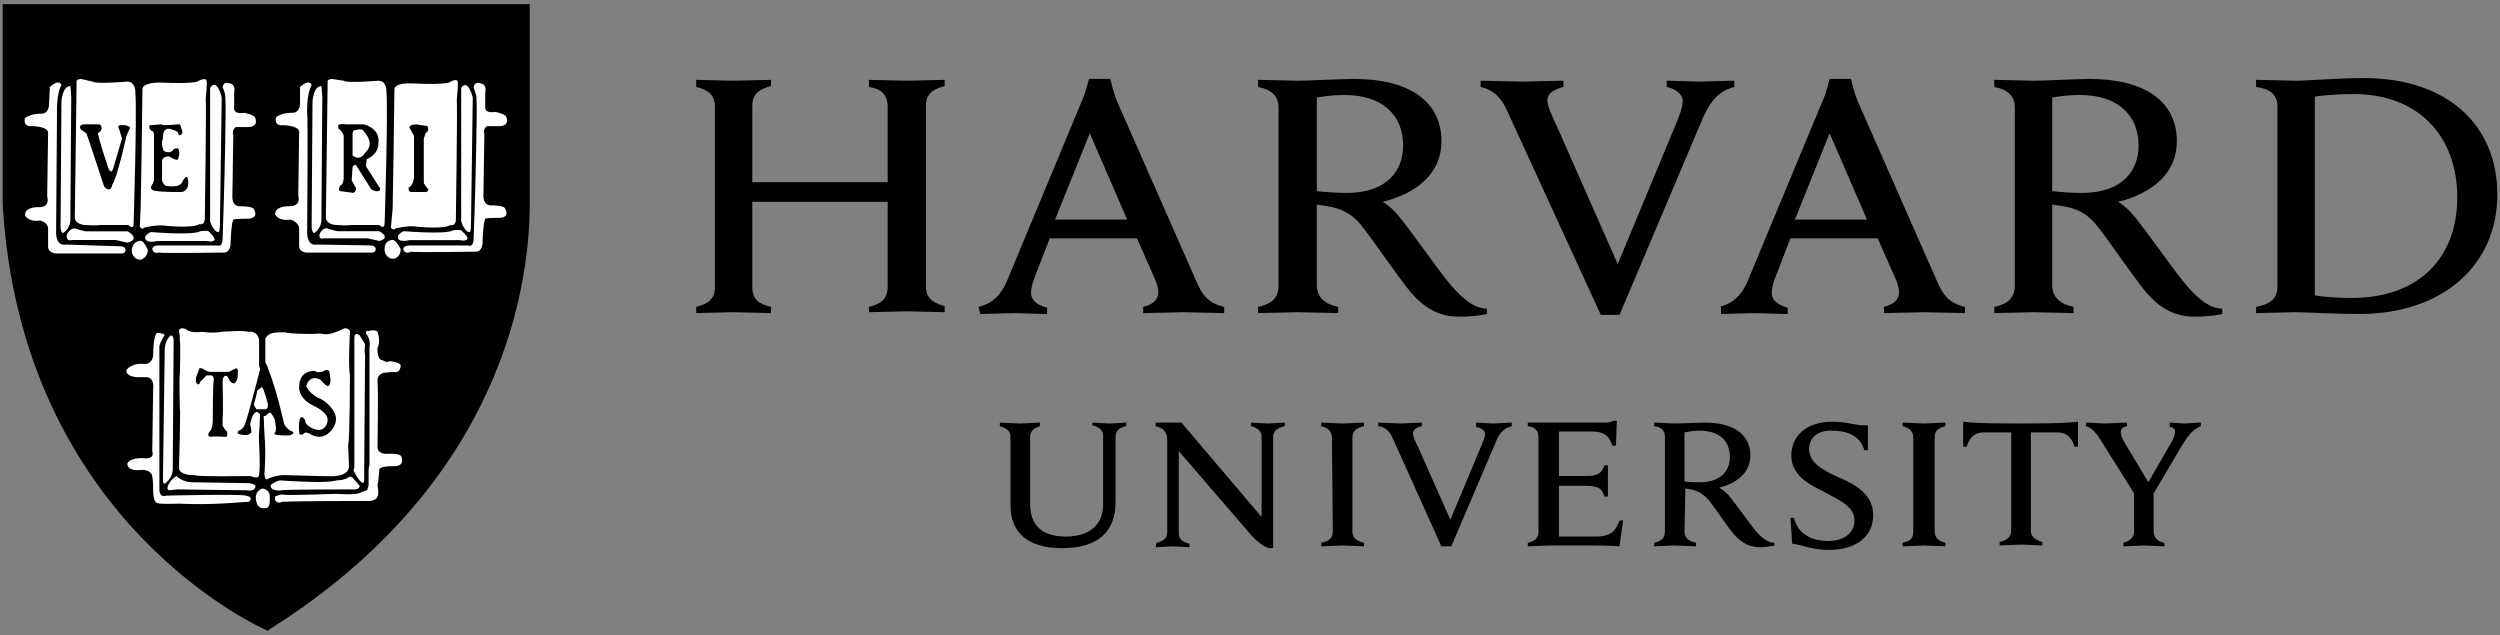
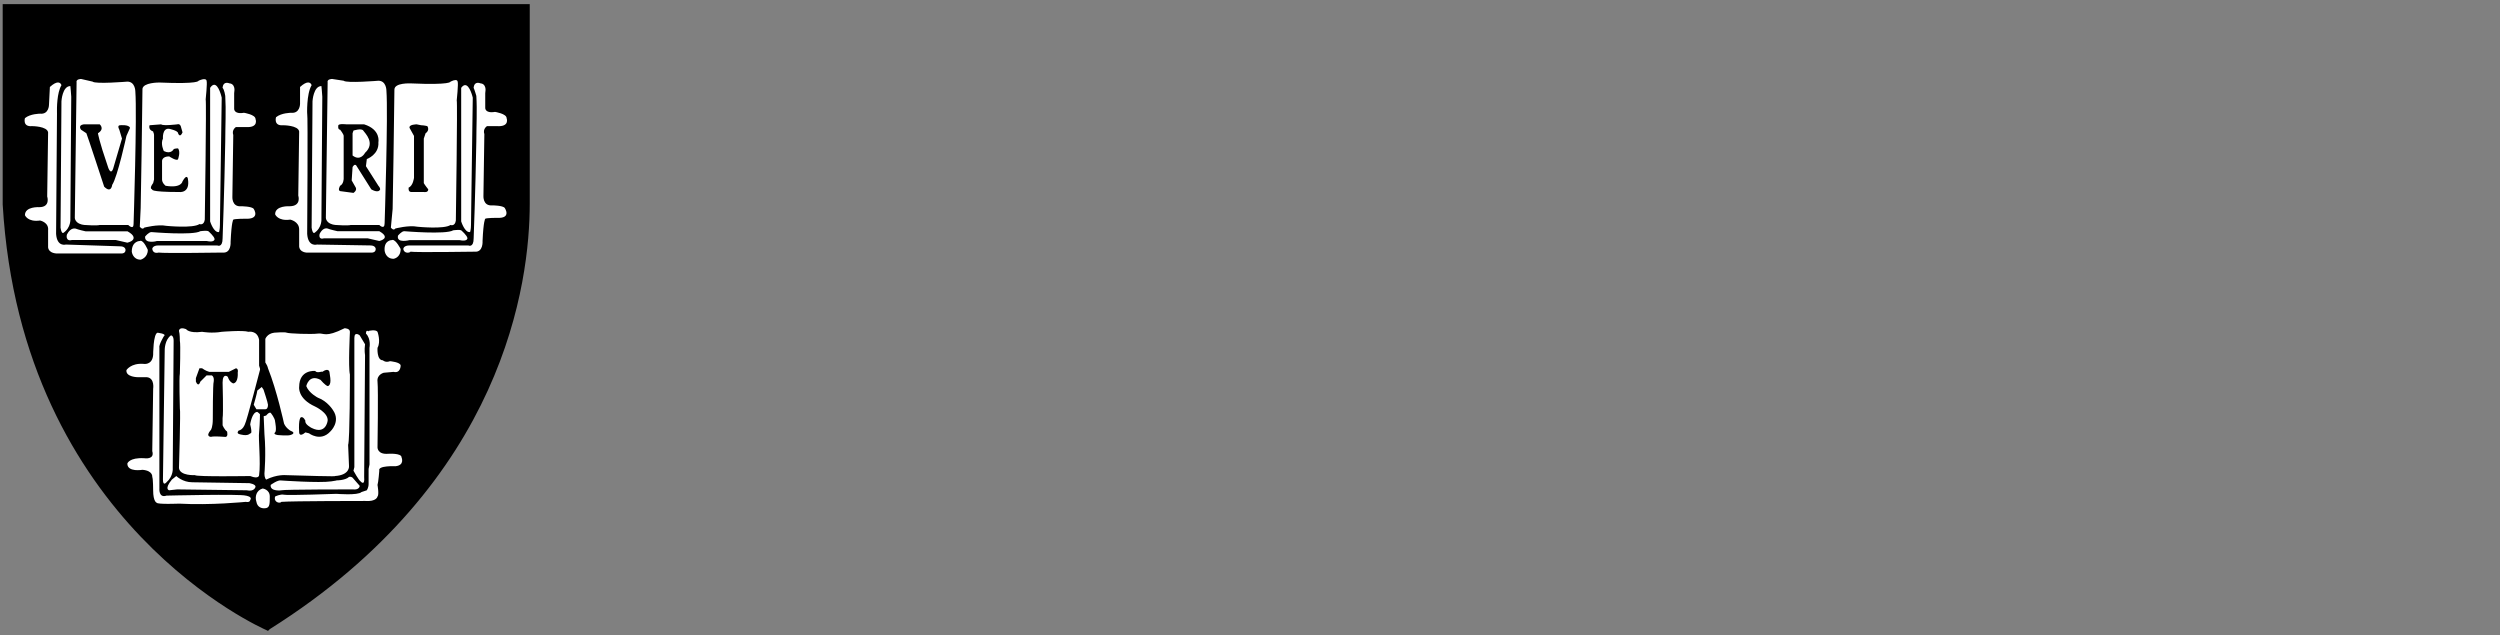
<svg xmlns="http://www.w3.org/2000/svg" version="1.1" viewBox="0 0 496 126" height="126px" width="496px">
  <rect x="0" y="0" width="496" height="126" fill="#808080" stroke="none" />
  <title>Harvard_University</title>
  <g fill-rule="evenodd" fill="none" stroke-width="1" stroke="none" id="Page-1">
    <g fill-rule="nonzero" id="Harvard_University">
-       <path fill="#000000" id="Shape" d="M200.486,86.671 C200.486,85.612 199.78,84.905 198.367,84.552 L198.367,83.845 C199.073,83.845 201.723,84.022 202.429,84.022 C202.959,84.022 205.609,83.845 206.315,83.845 L206.315,84.552 C205.079,84.905 204.372,85.612 204.372,86.671 L204.372,99.919 C204.372,104.159 206.669,106.455 211.438,106.455 C215.677,106.455 218.856,104.512 218.856,100.096 L218.856,86.495 C218.856,85.435 218.15,84.729 216.737,84.375 L216.737,83.845 C217.267,83.845 219.386,84.022 220.093,84.022 C220.799,84.022 222.919,83.845 223.449,83.845 L223.449,84.552 C221.859,84.905 221.329,85.612 221.329,86.671 L221.329,99.566 C221.329,105.395 217.973,108.751 210.731,108.751 C204.019,108.751 200.486,105.749 200.486,100.273 L200.486,86.671 Z M229.455,107.691 C231.044,107.338 231.574,106.631 231.574,105.571 L231.574,87.201 C231.574,85.612 230.691,84.905 229.278,84.552 L229.278,83.845 L234.4,83.845 L250.298,102.568 L250.298,86.671 C250.298,85.611 249.591,84.904 248.178,84.551 L248.178,83.845 C248.708,83.845 250.828,84.021 251.534,84.021 C252.241,84.021 254.36,83.845 254.89,83.845 L254.89,84.551 C253.301,84.904 252.594,85.611 252.594,86.671 L252.594,108.75 L251.711,108.75 C251.181,108.573 249.944,108.043 248.178,106.1 L233.87,89.496 L233.87,105.747 C233.87,106.807 234.4,107.514 235.99,107.867 L235.99,108.573 C235.46,108.573 233.34,108.397 232.634,108.397 C231.927,108.397 229.808,108.573 229.278,108.573 L229.455,107.691 Z M355.219,102.745 L355.925,102.745 C356.279,104.158 356.985,105.394 358.222,106.101 C359.281,106.984 361.224,107.337 362.637,107.337 C365.817,107.337 367.936,105.748 367.936,103.275 C367.936,100.625 365.287,99.389 362.284,97.799 C359.988,96.563 355.395,94.796 355.395,90.38 C355.395,86.318 358.575,83.668 363.521,83.668 C366.877,83.668 368.29,84.552 370.586,84.375 L370.586,89.321 L369.88,89.321 C368.996,86.318 366.347,85.435 363.344,85.435 C359.988,85.435 358.928,87.378 358.928,89.144 C358.928,91.794 361.578,93.207 364.58,94.62 C367.937,96.033 371.646,97.976 371.646,102.215 C371.646,106.278 368.466,109.104 362.814,109.104 C359.458,109.104 357.338,108.044 355.572,107.867 L355.219,102.745 Z M423.577,98.152 L417.041,87.731 C415.981,85.964 415.098,84.904 413.862,84.551 L413.862,83.845 C414.745,83.845 417.218,84.021 417.748,84.021 C418.454,84.021 420.927,83.845 421.987,83.845 L421.987,84.551 C421.104,84.728 420.751,85.081 420.751,85.788 C420.751,86.318 421.104,87.024 421.457,87.731 C421.81,88.261 426.226,95.679 426.226,95.679 L430.819,87.731 C431.349,86.848 431.525,86.141 431.525,85.611 C431.525,85.081 431.172,84.728 430.466,84.728 L430.466,83.845 C431.172,83.845 432.938,84.021 433.468,84.021 C433.998,84.021 435.941,83.845 436.648,83.845 L436.648,84.551 C434.881,85.258 433.822,86.847 432.762,88.614 L426.933,98.506 M427.286,97.269 L427.286,105.571 C427.286,106.454 427.993,107.514 429.406,107.691 L429.406,108.397 C428.699,108.397 426.05,108.221 425.343,108.221 C424.637,108.221 422.164,108.397 421.28,108.397 L421.28,107.691 C422.694,107.337 423.4,106.454 423.4,105.571 L423.4,97.623 M303.114,83.845 L318.305,83.845 C318.835,83.845 319.542,83.845 320.072,83.491 L320.778,83.491 L320.602,88.437 L319.895,88.437 C319.365,86.847 318.659,85.611 315.832,85.611 L309.297,85.611 L309.297,94.443 L314.419,94.443 C315.126,94.443 316.009,94.443 316.362,94.266 C317.422,94.09 317.952,93.383 318.305,92.323 L319.012,92.323 L319.012,98.506 L318.305,98.506 C317.952,97.446 317.599,96.739 316.362,96.563 C316.009,96.386 315.126,96.386 314.419,96.386 L309.297,96.386 L309.297,106.454 L316.539,106.454 C319.718,106.454 320.602,105.218 321.308,103.275 L322.015,103.275 L321.308,108.397 C319.012,108.221 317.599,108.221 314.949,108.221 L307.354,108.221 C306.647,108.221 303.998,108.397 303.115,108.397 L303.115,107.691 C304.528,107.338 305.234,106.808 305.234,105.395 L305.234,86.672 C305.234,85.435 304.528,84.729 303.115,84.552 L303.114,83.845 Z M264.254,86.847 C264.254,85.611 263.548,84.904 262.135,84.551 L262.135,83.845 C263.018,83.845 265.491,84.021 266.374,84.021 C267.08,84.021 269.73,83.845 270.613,83.845 L270.613,84.551 C269.2,84.904 268.317,85.434 268.317,86.847 L268.317,105.394 C268.317,106.63 269.024,107.337 270.613,107.69 L270.613,108.397 C269.73,108.397 267.257,108.22 266.374,108.22 C265.667,108.22 263.018,108.397 262.135,108.397 L262.135,107.69 C263.724,107.337 264.431,106.807 264.431,105.394 L264.254,86.847 Z M379.599,86.847 C379.599,85.611 378.893,84.904 377.48,84.551 L377.48,83.845 C378.363,83.845 381.013,84.021 381.719,84.021 C382.426,84.021 385.075,83.845 385.958,83.845 L385.958,84.551 C384.545,84.904 383.839,85.434 383.839,86.847 L383.839,105.394 C383.839,106.63 384.545,107.337 385.958,107.69 L385.958,108.397 C385.075,108.397 382.602,108.22 381.719,108.22 C381.013,108.22 378.363,108.397 377.48,108.397 L377.48,107.69 C379.07,107.337 379.599,106.807 379.599,105.394 L379.599,86.847 Z M400.795,84.021 C392.493,84.021 391.08,83.845 389.49,83.668 L389.49,88.614 L390.197,88.614 C390.903,86.318 392.14,85.788 393.73,85.788 L399.029,85.788 L399.029,105.217 C399.029,106.454 398.322,107.16 396.732,107.513 L396.732,108.22 C397.616,108.22 400.265,108.043 400.972,108.043 C401.678,108.043 404.328,108.22 405.211,108.22 L405.211,107.513 C403.798,107.16 402.915,106.454 402.915,105.217 L402.915,85.788 L408.037,85.788 C409.627,85.788 410.863,86.318 411.57,88.614 L412.276,88.614 L412.276,83.668 C410.333,83.845 409.098,84.021 400.795,84.021 Z M334.204,105.394 C334.204,106.63 334.91,107.337 336.5,107.69 L336.5,108.397 C335.617,108.397 332.967,108.22 332.261,108.22 C331.554,108.22 329.081,108.397 328.198,108.397 L328.198,107.69 C329.611,107.337 330.318,106.807 330.318,105.394 L330.318,86.671 C330.318,85.434 329.611,84.728 328.198,84.551 L328.198,83.845 C329.081,83.845 331.554,84.021 332.261,84.021 C333.497,84.021 336.853,83.845 338.266,83.845 C344.095,83.845 347.275,86.318 347.275,90.38 C347.275,93.56 344.802,95.856 341.093,96.739 C341.093,96.739 341.976,97.269 342.859,98.152 C343.919,99.389 346.745,103.275 347.805,104.688 C348.865,106.101 350.454,107.691 352.044,107.691 L352.044,108.22 C351.338,108.397 350.101,108.574 349.218,108.574 C347.275,108.574 345.685,107.867 344.096,106.101 C342.683,104.511 340.563,101.155 339.15,99.389 C338.267,98.329 337.207,97.446 335.441,97.092 C335.087,97.092 334.734,96.916 334.381,96.916 L334.204,105.394 Z M334.204,95.502 C334.91,95.679 336.147,95.679 337.207,95.679 C341.799,95.679 343.212,93.029 343.212,90.733 C343.212,87.377 341.093,85.434 337.03,85.434 C336.147,85.434 335.087,85.61 334.204,85.787 L334.204,95.502 Z M276.268,86.847 C275.738,85.61 274.854,84.727 273.441,84.55 L273.441,83.844 C274.325,83.844 277.327,84.021 278.034,84.021 C278.564,84.021 281.213,83.844 282.097,83.844 L282.097,84.55 C281.39,84.727 280.33,85.08 280.33,85.964 C280.33,86.493 280.683,87.377 281.39,88.79 L287.749,103.098 L293.755,88.79 C294.284,87.553 294.638,86.67 294.638,86.14 C294.638,85.434 293.931,84.904 292.871,84.727 L292.871,83.844 C293.578,83.844 295.521,84.02 296.227,84.02 C296.757,84.02 299.054,83.844 299.937,83.844 L299.937,84.55 C298.524,84.904 297.464,85.787 296.757,87.73 L287.925,108.396 L285.982,108.396 L276.268,86.847 Z M298.877,21.668 C297.817,19.372 296.227,17.782 293.754,17.252 L293.754,16.016 C295.344,16.016 300.82,16.192 302.056,16.192 C303.116,16.192 308.415,16.016 310.181,16.016 L310.181,17.252 C308.768,17.606 307.002,18.312 307.002,19.902 C307.002,20.962 307.708,22.551 308.945,25.201 L320.956,52.403 L332.261,25.201 C333.145,23.081 333.851,21.315 333.851,20.078 C333.851,18.665 332.438,17.605 330.672,17.252 L330.672,16.016 C332.262,16.016 335.794,16.192 337.031,16.192 C338.09,16.192 342.33,16.016 344.096,16.016 L344.096,17.252 C341.27,17.959 339.504,19.725 337.914,23.258 L321.31,62.471 L317.6,62.471 L298.877,21.668 Z M138.134,60.881 C140.254,60.352 141.844,59.468 141.844,56.995 L141.844,21.138 C141.844,18.842 140.43,17.782 138.134,17.252 L138.134,15.839 C139.194,15.839 144.14,16.016 145.376,16.016 C146.789,16.016 151.912,15.839 152.972,15.839 L152.972,17.076 C150.852,17.606 149.262,18.489 149.262,20.962 L149.262,36.153 L176.111,36.153 L176.111,21.138 C176.111,18.665 174.698,17.606 172.401,17.252 L172.401,15.839 C173.461,15.839 178.584,16.016 179.997,16.016 C181.233,16.016 186.179,15.839 187.415,15.839 L187.415,17.076 C185.296,17.606 183.706,18.489 183.706,20.962 L183.706,56.819 C183.706,59.115 185.119,60.175 187.415,60.705 L187.415,61.941 C186.356,61.941 181.233,61.765 179.997,61.765 C178.584,61.765 173.638,61.941 172.401,61.941 L172.401,60.881 C174.521,60.352 176.111,59.468 176.111,56.995 L176.111,40.038 L149.262,40.038 L149.262,56.995 C149.262,59.468 150.675,60.351 152.972,60.881 L152.972,62.118 C151.912,62.118 146.613,61.941 145.376,61.941 C144.14,61.941 139.371,62.118 138.134,62.118 L138.134,60.881 Z M447.604,60.881 C450.43,60.352 451.843,59.292 451.843,56.819 L451.843,21.138 C451.843,18.665 450.254,17.606 447.604,17.252 L447.604,15.839 C449.194,15.839 454.14,16.016 455.553,16.016 C457.849,16.016 464.031,15.486 468.977,15.486 C485.405,15.486 495.473,24.671 495.473,38.625 C495.473,52.226 485.051,62.294 468.094,62.294 C463.148,62.294 457.496,61.941 455.199,61.941 C453.786,61.941 449.194,62.117 447.604,62.117 L447.604,60.881 Z M459.262,58.585 C461.029,58.938 464.032,59.115 466.504,59.115 C480.282,59.115 487.524,50.813 487.524,39.156 C487.524,27.144 479.928,18.666 467.034,18.666 C464.385,18.666 461.029,18.843 459.262,19.196 L459.262,58.585 Z M261.255,56.642 C261.255,58.938 262.845,60.352 265.494,60.881 L265.494,62.118 C263.904,62.118 258.959,61.941 257.369,61.941 C256.132,61.941 251.187,62.118 249.597,62.118 L249.597,60.881 C252.246,60.352 253.66,59.115 253.66,56.642 L253.66,21.315 C253.66,19.195 252.423,17.782 249.597,17.252 L249.597,15.839 C251.187,15.839 255.956,16.016 257.369,16.016 C259.665,16.016 266.024,15.663 268.674,15.663 C279.802,15.663 285.985,20.255 285.985,28.027 C285.985,34.21 281.392,38.273 274.326,40.039 C274.326,40.039 275.916,40.922 277.506,42.865 C279.449,45.161 284.924,52.934 287.044,55.583 C289.164,58.233 291.99,61.236 294.993,61.236 L294.993,62.295 C293.58,62.649 291.284,62.825 289.517,62.825 C285.808,62.825 282.805,61.412 279.802,57.879 C277.329,54.877 272.913,48.341 270.44,45.161 C268.85,43.042 266.907,41.452 263.375,40.922 C262.668,40.745 261.962,40.745 261.255,40.569 L261.255,56.642 Z M261.255,37.919 C262.668,38.096 264.964,38.273 267.084,38.273 C275.739,38.273 278.389,33.327 278.389,28.911 C278.389,22.728 274.15,18.842 266.731,18.842 C265.141,18.842 262.845,19.019 261.255,19.372 L261.255,37.919 Z M407.158,56.642 C407.158,58.938 408.748,60.352 411.397,60.881 L411.397,62.118 C409.807,62.118 404.862,61.941 403.448,61.941 C402.212,61.941 397.266,62.118 395.676,62.118 L395.676,60.881 C398.326,60.352 399.739,59.115 399.739,56.642 L399.739,21.315 C399.739,19.195 398.503,17.782 395.676,17.252 L395.676,15.839 C397.266,15.839 402.035,16.016 403.448,16.016 C405.745,16.016 412.104,15.663 414.577,15.663 C425.705,15.663 431.888,20.255 431.888,28.027 C431.888,34.21 427.295,38.273 420.229,40.039 C420.229,40.039 421.819,40.922 423.409,42.865 C425.352,45.161 430.827,52.934 432.947,55.583 C435.067,58.233 437.893,61.236 440.896,61.236 L440.896,62.295 C439.483,62.649 437.187,62.825 435.42,62.825 C431.711,62.825 428.708,61.412 425.705,57.879 C423.232,54.877 418.816,48.341 416.343,45.161 C414.753,43.042 412.81,41.452 409.278,40.922 C408.571,40.745 407.865,40.745 407.158,40.569 L407.158,56.642 Z M407.158,37.919 C408.571,38.096 410.867,38.273 412.987,38.273 C421.642,38.273 424.292,33.327 424.292,28.911 C424.292,22.728 420.052,18.842 412.634,18.842 C411.044,18.842 408.748,19.019 407.158,19.372 L407.158,37.919 Z M194.132,60.882 C197.134,60.175 198.724,58.232 199.784,55.759 L214.622,20.079 C215.328,18.666 216.035,15.663 216.035,15.663 L220.274,15.663 C220.274,15.663 220.981,18.666 221.687,20.255 L237.408,55.936 C238.468,58.409 239.704,60.175 242.884,60.882 L242.884,62.118 C241.117,62.118 235.995,61.941 234.759,61.941 C233.522,61.941 228.576,62.118 226.81,62.118 L226.81,60.882 C229.106,60.352 229.813,59.115 229.813,58.055 C229.813,57.172 229.46,55.936 228.93,54.876 L225.574,47.281 L208.263,47.281 L205.26,55.053 C204.907,55.936 204.553,57.172 204.553,58.055 C204.553,59.292 205.26,60.352 207.733,61.058 L207.733,62.295 C206.143,62.295 202.081,62.118 201.197,62.118 L194.485,62.295 L194.132,60.882 Z M223.63,43.571 L216.211,26.437 L209.322,43.571 L223.63,43.571 Z M341.091,60.882 C344.094,60.175 345.684,58.232 346.743,55.759 L361.581,20.079 C362.288,18.666 362.994,15.663 362.994,15.663 L367.234,15.663 C367.234,15.663 367.94,18.666 368.647,20.255 L384.368,55.936 C385.427,58.409 386.664,60.175 389.843,60.882 L389.843,62.118 C388.077,62.118 382.954,61.941 381.718,61.941 C380.482,61.941 375.536,62.118 373.769,62.118 L373.769,60.882 C376.066,60.352 376.772,59.115 376.772,58.055 C376.772,57.172 376.419,55.936 375.889,54.876 L372.533,47.281 L355.222,47.281 L352.219,55.053 C351.866,55.936 351.513,57.172 351.513,58.055 C351.513,59.292 352.219,60.352 354.692,61.058 L354.692,62.295 C353.102,62.295 349.04,62.118 348.157,62.118 L341.445,62.295 L341.445,60.882 L341.091,60.882 Z M370.412,43.571 L362.994,26.437 L356.105,43.571 L370.412,43.571 Z" />
      <path fill="#000000" id="Path" d="M1.24,1.534 L104.57,1.534 L104.57,40.571 C104.57,58.411 97.858,96.388 53.345,124.65 C53.345,124.65 4.947,104.514 1.237,40.571 L1.24,1.534 Z" />
      <path fill="#000000" id="Shape" d="M35.217,63.119 C34.958,63.109 34.733,63.238 34.551,63.395 C34.198,63.702 33.986,64.125 33.975,64.148 C33.581,64.699 32.751,64.838 31.998,64.817 C31.245,64.795 30.598,64.624 30.598,64.624 L30.556,64.613 L30.515,64.627 C29.432,64.988 28.95,65.449 28.752,65.845 C28.653,66.043 28.628,66.222 28.628,66.352 C28.628,66.454 28.641,66.499 28.648,66.528 L28.648,70.575 C28.609,70.798 28.506,70.935 28.362,71.03 C28.216,71.127 28.022,71.179 27.827,71.199 C27.437,71.24 27.058,71.158 27.058,71.158 L27.055,71.158 C25.696,70.886 24.765,71.205 24.184,71.6 C23.613,71.988 23.385,72.44 23.377,72.455 C22.796,73.241 23.18,74.346 23.18,74.346 L23.18,74.352 C23.218,74.453 23.262,74.548 23.311,74.635 C23.312,74.637 23.318,74.656 23.318,74.656 C23.848,76.069 25.792,76.067 25.792,76.067 C26.498,76.597 27.734,76.243 27.734,76.243 C28.097,76.243 28.308,76.394 28.438,76.585 C28.502,76.845 28.472,77.105 28.472,77.105 L28.469,77.136 L28.476,77.164 C28.488,77.211 28.512,77.456 28.524,77.792 C28.536,78.128 28.541,78.57 28.545,79.082 C28.553,80.107 28.549,81.411 28.538,82.691 C28.516,85.251 28.472,87.724 28.472,87.724 C28.472,88.588 28.303,89.094 28.303,89.094 L28.296,89.114 L28.296,89.138 C28.296,89.182 28.282,89.204 28.234,89.242 C28.186,89.28 28.102,89.322 27.989,89.352 C27.764,89.412 27.441,89.435 27.116,89.435 C26.467,89.435 25.809,89.349 25.809,89.349 L25.792,89.346 L25.774,89.349 C23.935,89.533 23.366,91.184 23.36,91.202 L23.36,91.205 C23.214,91.548 23.226,91.895 23.325,92.209 C23.374,92.366 23.446,92.517 23.529,92.657 C23.857,93.459 24.733,94.086 24.733,94.086 C24.733,94.439 28.089,94.614 28.089,94.614 C28.293,94.664 28.431,94.807 28.534,94.979 C28.545,95.011 28.557,95.041 28.565,95.072 C28.648,95.382 28.648,95.673 28.648,95.673 C28.623,95.767 28.613,95.872 28.607,96.024 C28.599,96.196 28.596,96.408 28.6,96.645 C28.608,97.121 28.636,97.703 28.669,98.267 C28.735,99.395 28.824,100.454 28.824,100.454 L28.828,100.461 L28.828,100.468 C28.846,100.581 28.901,100.678 28.969,100.765 C28.969,100.765 28.973,100.796 28.973,100.796 C29.149,101.855 32.505,101.503 32.505,101.503 C32.505,101.503 44.269,101.231 47.447,101.282 C47.901,101.289 48.179,101.305 48.223,101.327 C48.577,101.327 49.462,101.151 49.462,101.151 L50.697,102.034 C51.194,102.421 51.708,102.531 52.18,102.5 C52.275,102.495 52.369,102.482 52.46,102.465 C53.365,102.302 54.054,101.679 54.054,101.679 L55.82,101.327 C56.173,101.327 70.482,101.151 70.482,101.151 C71.719,101.504 72.248,100.972 72.248,100.972 L74.543,100.796 C74.631,100.796 74.713,100.789 74.791,100.775 C75.352,100.672 75.641,100.224 75.791,99.785 C75.836,99.698 75.883,99.611 75.916,99.523 C76.103,99.008 76.099,98.502 76.099,98.502 L76.099,95.514 C76.128,95.278 76.183,95.093 76.243,94.928 C76.565,94.36 77.016,94.262 77.016,94.262 L79.134,93.906 L80.197,93.379 C80.605,93.277 80.82,92.992 80.942,92.647 C80.974,92.598 81.007,92.551 81.032,92.499 C81.178,92.188 81.222,91.825 81.222,91.481 C81.222,90.793 81.039,90.16 81.039,90.16 L81.035,90.146 L81.032,90.132 C80.645,89.358 79.753,89.043 78.983,88.907 C78.212,88.771 77.534,88.817 77.534,88.817 L77.53,88.817 C76.68,88.902 76.359,88.659 76.212,88.42 C76.066,88.182 76.099,87.924 76.099,87.924 L76.099,87.913 L76.278,76.966 C76.348,76.556 76.467,76.229 76.585,75.962 C76.723,75.698 76.84,75.538 76.84,75.538 C77.37,75.715 79.135,75.183 79.135,75.183 C80.15,75.081 80.572,74.459 80.756,73.944 C80.772,73.914 80.797,73.884 80.811,73.855 C81.044,73.366 81.042,72.916 81.042,72.902 C81.137,72.21 80.655,71.637 80.176,71.25 C79.696,70.861 79.193,70.636 79.193,70.636 L79.165,70.622 L76.685,70.622 C76.616,70.607 76.561,70.571 76.502,70.494 C76.443,70.415 76.386,70.298 76.344,70.156 C76.259,69.871 76.22,69.487 76.209,69.107 C76.187,68.348 76.275,67.606 76.275,67.606 L76.278,67.596 L76.278,66.175 C76.278,65.488 75.787,65.006 75.326,64.706 C74.864,64.406 74.408,64.271 74.408,64.271 L74.387,64.264 L71.238,64.264 C71.166,64.146 71.087,64.03 70.969,63.954 C70.812,63.852 70.631,63.777 70.458,63.719 C70.112,63.604 69.792,63.561 69.792,63.561 C69.216,63.38 68.36,63.381 68.36,63.381 L68.316,63.381 L68.278,63.405 C67.178,64.167 65.248,64.486 63.603,64.596 C61.957,64.705 60.598,64.62 60.598,64.62 L55.057,64.261 L55.009,64.306 C55.025,64.29 54.99,64.318 54.933,64.337 C54.876,64.356 54.794,64.379 54.702,64.399 C54.518,64.439 54.283,64.477 54.053,64.51 C53.594,64.575 53.153,64.62 53.153,64.62 L53.063,64.627 L53.032,64.717 C52.88,65.173 52.418,65.331 52.418,65.331 L51.932,65.496 C51.609,65.222 51.105,65.014 50.628,64.868 C50.123,64.715 49.705,64.631 49.686,64.627 C49.682,64.625 49.679,64.622 49.675,64.62 C49.659,64.613 49.642,64.609 49.627,64.606 C49.598,64.599 49.57,64.595 49.534,64.592 C49.462,64.585 49.369,64.583 49.255,64.581 C49.026,64.579 48.713,64.586 48.344,64.599 C47.605,64.624 46.638,64.671 45.677,64.726 C43.757,64.837 41.861,64.971 41.858,64.971 C39.668,65.059 38.189,64.708 37.259,64.34 C36.33,63.972 35.962,63.602 35.962,63.602 C35.729,63.283 35.471,63.13 35.217,63.119 Z M35.207,63.409 C35.361,63.416 35.54,63.502 35.745,63.789 L35.748,63.796 L35.755,63.806 C35.755,63.806 36.183,64.227 37.153,64.61 C38.121,64.993 39.642,65.351 41.868,65.262 L41.879,65.262 C41.879,65.262 43.775,65.127 45.694,65.017 C46.654,64.962 47.62,64.914 48.355,64.889 C48.722,64.877 49.034,64.87 49.255,64.872 C49.365,64.873 49.452,64.877 49.51,64.882 C49.535,64.884 49.55,64.887 49.562,64.889 L49.569,64.896 L49.61,64.907 C49.61,64.907 50.048,64.992 50.549,65.145 C51.049,65.297 51.616,65.529 51.836,65.748 L51.898,65.811 L52.512,65.607 C52.512,65.607 52.889,65.386 53.143,65.003 C52.946,65.481 52.463,65.645 52.463,65.645 L51.935,66 C51.406,65.47 49.638,65.117 49.638,65.117 C49.461,64.94 41.865,65.469 41.865,65.469 C37.449,65.646 35.859,64.058 35.859,64.058 C34.976,62.821 34.093,64.586 34.093,64.586 C33.209,65.822 30.56,65.117 30.56,65.117 C29.582,65.443 29.145,65.842 28.942,66.18 C28.956,66.118 28.977,66.051 29.014,65.976 C29.168,65.67 29.58,65.257 30.591,64.914 C30.648,64.928 31.238,65.085 31.995,65.107 C32.787,65.129 33.724,65.001 34.213,64.317 L34.22,64.31 L34.227,64.299 C34.227,64.299 34.441,63.873 34.741,63.613 C34.891,63.483 35.052,63.403 35.207,63.409 Z M68.402,63.675 C68.465,63.676 69.265,63.685 69.73,63.84 L69.744,63.844 L69.754,63.847 C69.754,63.847 70.055,63.89 70.372,63.996 C70.53,64.048 70.692,64.115 70.817,64.196 C70.837,64.208 70.848,64.224 70.865,64.237 C70.441,63.976 69.775,63.878 69.775,63.878 C69.245,63.702 68.361,63.702 68.361,63.702 C66.064,65.292 60.588,64.941 60.588,64.941 L55.113,64.585 C54.938,64.76 53.231,64.933 53.191,64.937 C53.199,64.925 53.209,64.916 53.216,64.903 C53.241,64.901 53.645,64.861 54.099,64.796 C54.333,64.763 54.572,64.725 54.768,64.682 C54.866,64.661 54.953,64.638 55.027,64.613 C55.068,64.599 55.099,64.575 55.134,64.558 L60.581,64.906 C60.581,64.906 61.961,64.997 63.628,64.886 C65.274,64.776 67.202,64.481 68.402,63.675 Z M71.169,64.555 L74.343,64.555 C74.353,64.558 74.606,64.655 74.898,64.806 C74.602,64.659 74.367,64.586 74.367,64.586 L71.186,64.586 C71.183,64.575 71.174,64.565 71.169,64.555 Z M74.957,64.837 C75.033,64.878 75.095,64.9 75.174,64.951 C75.196,64.965 75.215,64.985 75.237,64.999 C75.141,64.938 75.047,64.885 74.957,64.837 Z M76.216,70.568 C76.236,70.601 76.252,70.638 76.275,70.668 C76.365,70.787 76.487,70.879 76.637,70.909 L76.651,70.913 L79.1,70.913 C79.121,70.921 79.561,71.125 79.997,71.478 C80.303,71.726 80.572,72.036 80.694,72.379 C80.378,71.871 79.795,71.481 79.438,71.278 C79.259,71.176 79.135,71.123 79.135,71.123 L76.665,71.123 C76.448,71.08 76.308,70.864 76.216,70.568 Z M28.708,71.106 C28.264,71.946 27.028,71.651 27.028,71.651 C24.378,71.121 23.495,72.89 23.495,72.89 C23.471,72.922 23.457,72.956 23.436,72.99 C23.476,72.86 23.531,72.734 23.616,72.62 L23.63,72.599 C23.63,72.599 23.831,72.193 24.354,71.837 C24.876,71.482 25.711,71.184 27,71.44 C27,71.44 27.414,71.532 27.863,71.485 C28.087,71.461 28.326,71.406 28.528,71.271 C28.595,71.227 28.653,71.169 28.708,71.106 Z M75.989,88.593 C76.203,88.918 76.668,89.195 77.559,89.107 C77.559,89.107 78.208,89.065 78.939,89.194 C79.668,89.322 80.45,89.623 80.771,90.26 C80.772,90.263 80.791,90.352 80.799,90.38 C79.97,89.157 77.549,89.314 77.549,89.314 C76.394,89.43 76.075,88.945 75.989,88.593 Z M28.459,89.425 C28.457,89.434 28.442,89.49 28.442,89.49 C28.442,89.579 28.401,89.653 28.328,89.711 C28.256,89.769 28.152,89.813 28.028,89.846 C27.283,90.044 25.793,89.846 25.793,89.846 C24.514,89.974 23.887,90.835 23.636,91.305 C23.636,91.305 24.128,89.81 25.806,89.639 C25.836,89.642 26.461,89.725 27.121,89.725 C27.458,89.725 27.794,89.704 28.066,89.632 C28.202,89.596 28.324,89.547 28.421,89.47 C28.436,89.457 28.446,89.439 28.459,89.425 Z M40.765,14.089 L40.714,14.134 C37.957,16.374 33.952,15.341 33.952,15.341 L33.934,15.338 L33.917,15.338 C30.027,15.338 28.773,15.514 28.773,15.514 L28.718,15.525 L28.684,15.566 C28.282,16.048 27.789,16.042 27.355,15.918 C26.932,15.797 26.612,15.56 26.596,15.549 C26.517,15.432 26.39,15.366 26.252,15.317 C26.095,15.262 25.916,15.23 25.744,15.207 C25.401,15.161 25.085,15.159 25.085,15.159 L25.078,15.159 L25.075,15.162 C21.198,15.427 18.781,15.205 17.34,14.921 C16.62,14.779 16.144,14.62 15.85,14.5 C15.556,14.38 15.453,14.303 15.453,14.303 L15.47,14.321 C15.414,14.265 15.36,14.244 15.295,14.224 C15.229,14.204 15.153,14.189 15.07,14.176 C14.905,14.15 14.709,14.135 14.518,14.124 C14.138,14.101 13.78,14.1 13.78,14.1 L13.69,14.1 L13.649,14.179 C13.495,14.487 13.019,15.131 12.983,15.18 C12.962,15.187 12.914,15.201 12.828,15.211 C12.728,15.221 12.598,15.231 12.452,15.235 C12.159,15.244 11.796,15.238 11.444,15.228 C10.741,15.206 10.082,15.163 10.082,15.163 L10.075,15.159 L10.071,15.159 C9.335,15.159 8.891,15.398 8.643,15.646 C8.395,15.894 8.34,16.16 8.34,16.16 L8.336,16.17 L8.16,19.548 L8.16,19.558 C8.248,20.607 8.142,21.031 8.07,21.145 C8.035,21.202 8.034,21.19 8.033,21.19 L7.912,21.111 L7.829,21.232 C7.783,21.301 7.607,21.394 7.356,21.449 C7.106,21.504 6.794,21.531 6.49,21.542 C5.882,21.564 5.314,21.522 5.314,21.522 L5.3,21.518 L5.286,21.522 C4.806,21.57 4.447,21.804 4.196,22.118 C3.945,22.432 3.794,22.821 3.703,23.198 C3.52,23.953 3.568,24.678 3.568,24.678 L3.568,24.696 C3.664,25.175 3.938,25.511 4.279,25.727 C4.62,25.943 5.029,26.047 5.418,26.093 C6.174,26.182 6.838,26.055 6.877,26.048 L6.88,26.048 C7.821,26.134 8.162,26.425 8.288,26.659 C8.414,26.893 8.343,27.097 8.343,27.097 L8.336,27.117 L8.336,27.142 C8.336,27.507 8.382,30.411 8.426,33.238 C8.47,36.053 8.512,38.761 8.512,38.782 C8.47,39.16 8.369,39.397 8.25,39.544 C8.131,39.691 7.995,39.754 7.857,39.782 C7.579,39.838 7.301,39.727 7.301,39.727 L7.274,39.713 L7.246,39.713 C5.27,39.713 4.362,40.402 3.982,41.113 C3.605,41.821 3.746,42.521 3.748,42.528 C3.845,43.81 4.653,44.402 5.414,44.632 C6.178,44.864 6.908,44.77 6.908,44.77 L6.891,44.774 C7.836,44.774 8.223,45.023 8.388,45.243 C8.553,45.463 8.515,45.664 8.515,45.664 L8.508,45.709 L8.529,45.754 C8.523,45.741 8.55,45.844 8.557,45.978 C8.564,46.112 8.568,46.29 8.564,46.495 C8.556,46.905 8.528,47.424 8.495,47.93 C8.429,48.944 8.339,49.914 8.339,49.914 L8.339,49.932 L8.343,49.953 C8.528,50.968 9.115,51.385 9.644,51.505 C10.133,51.616 10.537,51.502 10.599,51.484 L10.606,51.484 L24.706,51.84 C26.719,53.306 28.019,53.348 28.797,52.947 C29.543,52.563 29.738,51.878 29.763,51.798 L30.008,51.836 C30.166,51.863 30.474,51.876 30.926,51.888 C31.378,51.9 31.963,51.908 32.637,51.912 C33.985,51.921 35.685,51.916 37.364,51.905 C39.042,51.895 40.7,51.878 41.959,51.864 C43.212,51.85 44.07,51.84 44.153,51.84 L44.163,51.84 C44.742,51.969 45.195,51.939 45.543,51.805 C45.898,51.669 46.139,51.427 46.295,51.174 C46.607,50.671 46.606,50.118 46.606,50.111 L46.606,50.105 L46.782,45.896 C46.854,45.619 47.154,45.416 47.465,45.292 C47.766,45.172 48.038,45.133 48.058,45.13 C50.019,45.389 50.98,44.697 51.401,43.926 C51.822,43.154 51.73,42.328 51.729,42.322 L51.729,42.318 C51.636,41.033 50.874,40.399 50.156,40.121 C49.437,39.842 48.748,39.893 48.748,39.893 L48.759,39.89 C47.822,39.89 47.392,39.564 47.175,39.248 C46.959,38.933 46.958,38.63 46.958,38.627 L46.958,38.623 C47.007,38.316 47.037,37.555 47.061,36.522 C47.086,35.478 47.102,34.187 47.113,32.928 C47.135,30.41 47.137,28.025 47.137,28.025 C47.137,27.809 47.26,27.459 47.389,27.18 C47.502,26.936 47.587,26.794 47.613,26.749 C48.701,26.86 49.532,26.795 50.114,26.587 C50.722,26.37 51.097,26.015 51.312,25.645 C51.737,24.913 51.547,24.141 51.543,24.123 C51.623,23.46 51.524,22.958 51.291,22.609 C51.053,22.252 50.699,22.053 50.346,21.947 C49.661,21.741 48.977,21.866 48.935,21.874 C47.726,21.874 47.311,21.539 47.165,21.246 C47.019,20.952 47.127,20.655 47.127,20.655 L47.13,20.641 L47.134,20.627 C47.401,18.934 47.313,17.766 47.155,17.018 C46.996,16.27 46.755,15.928 46.755,15.928 L46.741,15.907 L46.717,15.89 C46.536,15.769 46.276,15.724 45.961,15.69 C45.646,15.655 45.282,15.645 44.937,15.645 C44.246,15.645 43.626,15.69 43.626,15.69 L43.581,15.693 L43.55,15.717 C43.423,15.812 43.286,15.801 43.098,15.706 C42.909,15.612 42.697,15.43 42.504,15.227 C42.12,14.821 41.814,14.344 41.814,14.344 L41.78,14.292 L40.765,14.089 Z M90.754,14.089 L90.703,14.134 C87.946,16.374 83.941,15.341 83.941,15.341 L83.924,15.338 L83.903,15.338 C80.189,15.338 78.938,15.514 78.938,15.514 L78.883,15.525 L78.849,15.566 C78.447,16.048 77.954,16.042 77.52,15.918 C77.104,15.799 76.789,15.57 76.765,15.552 C76.686,15.433 76.556,15.367 76.417,15.317 C76.26,15.262 76.081,15.23 75.909,15.207 C75.567,15.161 75.251,15.159 75.251,15.159 L75.244,15.159 L75.24,15.162 C71.364,15.427 68.947,15.205 67.506,14.921 C66.785,14.779 66.309,14.62 66.015,14.5 C65.721,14.38 65.618,14.303 65.618,14.303 L65.636,14.321 C65.58,14.265 65.522,14.244 65.456,14.224 C65.391,14.204 65.318,14.189 65.236,14.176 C65.07,14.15 64.871,14.135 64.68,14.124 C64.299,14.102 63.945,14.1 63.945,14.1 L63.856,14.1 L63.814,14.179 C63.66,14.487 63.179,15.138 63.145,15.183 C63.122,15.19 63.074,15.201 62.99,15.211 C62.89,15.221 62.764,15.231 62.617,15.235 C62.324,15.244 61.961,15.238 61.61,15.228 C60.906,15.206 60.244,15.163 60.244,15.163 L60.24,15.159 L60.237,15.159 C59.415,15.159 58.932,15.392 58.66,15.639 C58.388,15.886 58.325,16.16 58.325,16.16 L58.325,19.734 C58.413,20.693 58.302,21.074 58.239,21.162 C58.207,21.207 58.21,21.19 58.205,21.19 C58.199,21.19 58.194,21.19 58.194,21.19 L58.077,21.111 L57.994,21.231 C57.948,21.3 57.772,21.394 57.521,21.449 C57.271,21.504 56.956,21.531 56.652,21.542 C56.044,21.564 55.476,21.521 55.476,21.521 L55.465,21.518 L55.451,21.521 C54.931,21.569 54.539,21.798 54.261,22.111 C53.984,22.424 53.816,22.816 53.713,23.194 C53.506,23.951 53.554,24.678 53.554,24.678 L53.554,24.685 L53.557,24.695 C53.653,25.175 53.927,25.511 54.268,25.727 C54.61,25.942 55.014,26.047 55.403,26.092 C56.16,26.181 56.828,26.055 56.866,26.048 L56.869,26.048 C57.81,26.134 58.148,26.425 58.273,26.658 C58.4,26.892 58.332,27.096 58.332,27.096 L58.329,27.1 L58.329,27.107 C58.295,27.24 58.286,27.469 58.273,27.838 C58.261,28.207 58.254,28.696 58.249,29.259 C58.241,30.387 58.245,31.824 58.256,33.237 C58.278,36.054 58.325,38.761 58.325,38.781 C58.283,39.159 58.178,39.397 58.06,39.544 C57.941,39.69 57.805,39.754 57.666,39.782 C57.389,39.837 57.114,39.726 57.114,39.726 L57.087,39.712 L57.056,39.712 C55.08,39.712 54.171,40.402 53.792,41.113 C53.415,41.821 53.556,42.521 53.557,42.527 C53.654,43.81 54.463,44.401 55.224,44.632 C55.987,44.863 56.721,44.77 56.721,44.77 L56.704,44.773 C57.558,44.773 57.945,45.021 58.135,45.249 C58.326,45.478 58.325,45.687 58.325,45.687 L58.325,45.722 L58.339,45.753 C58.333,45.741 58.359,45.843 58.367,45.977 C58.373,46.111 58.374,46.29 58.37,46.495 C58.362,46.905 58.334,47.423 58.301,47.93 C58.235,48.943 58.149,49.914 58.149,49.914 L58.146,49.931 L58.149,49.952 C58.334,50.967 58.925,51.384 59.453,51.504 C59.943,51.616 60.346,51.505 60.409,51.487 L60.416,51.487 L74.515,51.842 C76.528,53.308 77.825,53.351 78.604,52.95 C79.355,52.563 79.596,51.829 79.618,51.759 L79.621,51.756 C79.685,51.634 79.82,51.577 79.887,51.577 C79.921,51.577 79.918,51.583 79.911,51.573 C79.904,51.563 79.918,51.57 79.887,51.632 L79.801,51.808 L79.994,51.839 C80.151,51.865 80.46,51.878 80.912,51.891 C81.363,51.903 81.949,51.91 82.623,51.915 C83.971,51.924 85.671,51.918 87.349,51.908 C89.027,51.897 90.682,51.88 91.941,51.867 C93.2,51.852 94.073,51.842 94.149,51.842 C94.77,51.971 95.244,51.939 95.601,51.804 C95.965,51.668 96.204,51.425 96.35,51.17 C96.642,50.659 96.588,50.09 96.588,50.09 L96.591,50.11 L96.767,45.895 C96.839,45.618 97.136,45.415 97.447,45.291 C97.751,45.169 98.028,45.135 98.044,45.132 C100.005,45.392 100.966,44.696 101.387,43.925 C101.808,43.153 101.712,42.331 101.711,42.324 L101.711,42.317 C101.618,41.032 100.859,40.398 100.141,40.12 C99.423,39.841 98.73,39.892 98.73,39.892 L98.744,39.889 C97.717,39.889 97.295,39.559 97.102,39.25 C96.909,38.941 96.947,38.64 96.947,38.64 L96.947,38.622 C96.947,37.579 97.123,28.027 97.123,28.027 L97.123,28.024 C97.123,27.807 97.246,27.458 97.374,27.179 C97.487,26.934 97.576,26.792 97.602,26.747 C98.69,26.858 99.521,26.793 100.103,26.585 C100.711,26.368 101.086,26.014 101.301,25.643 C101.726,24.911 101.536,24.14 101.532,24.122 C101.612,23.459 101.509,22.957 101.276,22.608 C101.038,22.25 100.684,22.051 100.331,21.945 C99.644,21.739 98.958,21.866 98.92,21.873 C97.711,21.873 97.3,21.538 97.154,21.245 C97.007,20.952 97.116,20.655 97.116,20.655 L97.123,20.627 C97.39,18.934 97.302,17.766 97.143,17.018 C96.985,16.27 96.743,15.928 96.743,15.928 L96.726,15.907 L96.705,15.889 C96.525,15.769 96.264,15.723 95.949,15.689 C95.635,15.655 95.27,15.644 94.925,15.644 C94.234,15.644 93.61,15.689 93.61,15.689 L93.569,15.693 L93.535,15.717 C93.408,15.812 93.275,15.801 93.086,15.706 C92.897,15.612 92.682,15.43 92.489,15.227 C92.104,14.821 91.803,14.344 91.803,14.344 L91.768,14.292 L90.754,14.089 Z" />
      <path fill="#000000" id="Shape" d="M53.171,125.174 L52.818,124.997 C52.465,124.821 4.243,103.978 0.533,40.565 L0.533,0.822 L105.101,0.822 L105.101,40.388 C105.101,55.933 100.155,95.498 53.523,124.821 L53.171,125.174 Z M1.77,2.055 L1.77,40.385 C5.303,100.441 49.108,121.991 53.171,123.757 C98.92,94.613 103.866,55.753 103.866,40.385 L103.866,2.055 L1.77,2.055 Z" />
      <path fill="#FFFFFF" id="Shape" d="M16.077,15.666 C16.077,15.666 15.017,15.666 15.194,16.373 L14.842,43.22 C14.842,43.22 14.841,44.458 16.784,44.635 C16.784,44.635 19.256,44.812 19.785,44.635 L25.44,44.635 C25.44,44.635 26.499,45.692 26.499,44.456 C26.499,44.456 27.204,22.732 26.851,18.14 C26.851,18.14 26.85,16.194 25.261,16.194 C25.261,16.194 18.904,16.724 18.374,16.194 L16.077,15.666 Z M40.596,15.707 C40.363,15.686 39.988,15.752 39.392,16.017 C39.392,16.017 39.571,16.726 31.622,16.373 C31.446,16.373 28.442,16.371 28.266,17.608 C28.266,17.608 28.09,30.326 28.09,30.679 L27.91,41.278 L27.734,44.986 C27.734,44.986 28.264,45.692 28.617,45.162 C28.617,45.162 31.267,44.457 33.033,44.81 C33.033,44.81 38.335,45.338 39.571,44.455 C39.571,44.455 40.453,44.808 40.63,43.572 C40.63,43.572 40.983,20.08 40.806,19.726 C40.806,19.726 41.159,16.371 40.982,16.018 C40.982,16.018 40.984,15.741 40.596,15.707 Z M11.475,16.366 C11.128,16.376 10.623,16.594 9.895,17.256 L9.719,20.789 C9.719,20.789 9.719,22.732 7.952,22.555 C7.952,22.555 6.007,22.555 4.947,23.438 C4.947,23.438 4.419,25.202 6.362,25.025 C6.362,25.025 9.366,25.027 9.543,26.264 L9.363,38.98 C9.363,38.98 10.073,41.102 7.777,41.102 C7.777,41.102 4.947,40.922 4.947,42.689 C4.947,42.689 5.479,44.105 7.952,43.751 C7.952,43.751 9.719,44.104 9.543,45.694 L9.543,48.871 C9.543,48.871 9.363,50.109 11.13,50.285 L24.201,50.285 C24.201,50.285 24.908,50.285 24.908,49.578 C24.908,49.578 24.909,48.871 23.849,48.871 L13.075,48.519 C13.075,48.519 11.306,49.05 11.129,46.401 C11.129,46.401 11.3,23.719 11.305,22.721 C11.305,22.721 11.309,22.731 11.309,22.731 C11.309,22.731 11.306,22.648 11.305,22.638 C11.305,22.63 11.309,22.38 11.309,22.376 C11.305,22.369 11.305,22.369 11.302,22.362 C11.283,21.494 11.28,18.421 12.192,16.901 C12.192,16.901 12.053,16.349 11.475,16.366 Z M44.922,16.431 C44.164,16.497 44.163,17.432 44.163,17.432 C44.516,17.785 44.691,19.022 44.691,19.022 C44.867,21.848 44.691,25.027 44.691,28.03 C44.514,38.099 44.163,47.284 44.163,47.284 C44.163,49.227 43.104,48.695 43.104,48.695 L31.443,48.695 C30.207,48.695 30.208,49.402 30.208,49.402 C30.385,50.462 31.443,50.109 31.443,50.109 C32.503,50.286 44.163,50.109 44.163,50.109 C45.929,50.286 45.753,47.988 45.753,47.988 C45.93,43.925 46.281,43.572 46.281,43.572 C46.634,43.395 48.579,43.396 48.579,43.396 C51.758,43.572 50.345,41.453 50.345,41.453 C49.992,40.924 47.872,40.922 47.872,40.922 C45.929,41.099 46.105,38.98 46.105,38.98 L46.281,26.792 C45.928,25.732 46.812,25.205 46.812,25.205 L48.755,25.205 C51.404,25.381 50.697,23.614 50.697,23.614 C50.697,22.731 48.403,22.376 48.403,22.376 C46.283,22.729 46.457,21.493 46.457,21.493 L46.457,18.491 C46.81,16.548 45.574,16.549 45.574,16.549 C45.309,16.45 45.097,16.416 44.922,16.431 Z M42.428,16.825 C42.202,16.855 41.954,17.034 41.689,17.432 L41.689,43.927 C41.689,43.927 42.396,46.222 43.456,46.045 C43.456,46.045 43.632,45.517 43.632,44.634 L43.987,19.374 C43.987,19.374 43.404,16.694 42.428,16.825 Z M13.959,17.077 C12.369,17.077 12.192,20.081 12.192,20.081 L12.013,45.163 C12.19,46.399 12.544,46.222 12.544,46.222 C14.134,45.162 13.959,43.396 13.959,43.396 C13.959,43.396 14.135,19.552 14.135,19.198 C14.135,18.845 13.959,17.077 13.959,17.077 Z M14.694,45.328 C14.618,45.331 14.534,45.344 14.445,45.369 C14.092,45.47 13.656,45.774 13.29,46.508 L13.283,46.522 L13.279,46.536 C13.279,46.536 13.174,46.865 13.255,47.188 C13.295,47.349 13.399,47.521 13.586,47.609 C13.767,47.694 14.008,47.697 14.321,47.612 L22.946,47.612 L25.261,48.147 L25.292,48.14 C25.292,48.14 25.457,48.102 25.661,48.026 C25.864,47.951 26.113,47.84 26.296,47.657 C26.387,47.566 26.463,47.453 26.496,47.319 C26.528,47.185 26.51,47.031 26.44,46.881 C26.3,46.581 25.968,46.276 25.336,45.915 L25.302,45.894 L16.977,45.894 C16.964,45.891 16.588,45.809 16.156,45.701 C15.717,45.591 15.215,45.446 15.083,45.38 L15.076,45.377 L15.073,45.377 C15.073,45.377 14.92,45.316 14.694,45.328 Z M40.937,45.794 C40.44,45.769 39.747,45.87 39.747,45.87 C38.334,46.753 30.032,46.045 30.032,46.045 C29.502,46.045 28.793,46.929 28.793,46.929 C28.616,48.518 31.267,47.812 31.091,47.812 L40.982,47.812 C42.572,48.165 42.572,47.46 42.572,47.46 C42.572,46.93 41.337,45.87 41.337,45.87 C41.249,45.825 41.103,45.802 40.937,45.794 Z M27.869,47.774 C27.824,47.777 27.779,47.79 27.735,47.812 C27.735,47.812 26.144,47.814 26.144,49.934 C26.144,49.934 26.321,51.52 27.91,51.52 C27.91,51.52 29.325,51.168 29.325,49.578 C29.325,49.578 28.548,47.716 27.869,47.774 Z M65.887,15.665 C65.887,15.665 64.827,15.666 65.004,16.373 L64.652,43.22 C64.652,43.22 64.651,44.458 66.594,44.635 C66.594,44.635 69.069,44.811 69.599,44.635 L75.25,44.635 C75.25,44.635 76.309,45.693 76.309,44.279 C76.309,44.279 77.018,22.553 76.664,17.96 C76.664,17.96 76.664,16.018 75.074,16.018 C75.074,16.018 68.714,16.548 68.184,16.018 L65.887,15.665 Z M90.337,15.883 C90.128,15.892 89.823,15.973 89.381,16.193 C89.381,16.193 89.557,16.902 81.608,16.549 C81.432,16.549 78.251,16.371 78.251,17.784 C78.251,17.784 78.076,30.502 78.076,30.855 L77.9,41.454 L77.548,45.162 C77.548,45.162 78.078,45.868 78.431,45.338 C78.431,45.338 81.08,44.633 82.847,44.986 C82.847,44.986 88.144,45.518 89.381,44.634 C89.381,44.634 90.263,44.988 90.44,43.751 C90.44,43.751 90.793,20.259 90.616,19.906 C90.616,19.906 90.972,16.547 90.795,16.193 C90.795,16.193 90.796,15.862 90.337,15.883 Z M61.109,16.366 C60.762,16.376 60.258,16.593 59.529,17.256 L59.529,20.609 C59.529,20.609 59.529,22.552 57.763,22.376 C57.763,22.376 55.821,22.376 54.761,23.259 C54.761,23.259 54.229,25.026 56.172,24.849 C56.172,24.849 59.176,24.851 59.353,26.088 L59.177,38.804 C59.177,38.804 59.883,40.922 57.411,40.922 C57.411,40.922 54.585,40.746 54.585,42.513 C54.585,42.513 55.114,43.925 57.587,43.572 C57.587,43.572 59.353,43.928 59.353,45.518 L59.353,48.695 C59.353,48.695 59.178,49.933 60.767,50.11 L73.835,50.11 C73.835,50.11 74.543,50.109 74.543,49.402 C74.543,49.402 74.543,48.695 73.484,48.695 L62.885,48.519 C62.885,48.519 61.119,49.05 60.943,46.401 C60.943,46.401 61.119,22.729 60.943,22.375 L60.943,22.731 C60.943,22.731 60.766,18.667 61.826,16.9 C61.826,16.9 61.687,16.349 61.109,16.366 Z M94.732,16.431 C93.974,16.497 93.973,17.432 93.973,17.432 C94.15,17.785 94.504,19.022 94.504,19.022 C94.681,21.848 94.504,25.027 94.504,28.03 C94.328,38.098 93.973,47.284 93.973,47.284 C93.973,49.227 92.914,48.695 92.914,48.695 L81.257,48.695 C80.02,48.695 80.018,49.402 80.018,49.402 C80.195,50.462 81.433,50.11 81.433,49.933 C82.492,50.11 94.149,49.933 94.149,49.933 C95.915,50.11 95.739,47.812 95.739,47.812 C95.916,43.749 96.271,43.396 96.271,43.396 C96.624,43.219 98.565,43.22 98.565,43.22 C101.568,43.396 100.155,41.277 100.155,41.277 C99.802,40.748 97.682,40.746 97.682,40.746 C95.739,40.923 95.915,38.804 95.915,38.804 L96.095,26.616 C95.741,25.556 96.622,25.025 96.622,25.025 L98.565,25.025 C101.214,25.202 100.511,23.438 100.511,23.438 C100.511,22.555 98.213,22.2 98.213,22.2 C96.093,22.553 96.271,21.317 96.271,21.317 L96.271,18.491 C96.624,16.548 95.387,16.549 95.387,16.549 C95.122,16.45 94.907,16.416 94.732,16.431 Z M92.238,16.89 C92.012,16.909 91.764,17.068 91.499,17.432 L91.499,43.927 C91.499,43.927 92.206,46.222 93.266,46.045 C93.266,46.045 93.445,45.517 93.445,44.634 L93.797,19.374 C93.797,19.374 93.214,16.81 92.238,16.89 Z M63.769,17.076 C62.179,17.076 62.002,20.081 62.002,20.081 L61.827,45.162 C62.003,46.399 62.354,46.222 62.354,46.222 C63.944,45.162 63.769,43.396 63.769,43.396 C63.769,43.396 63.945,19.551 63.945,19.198 C63.945,18.845 63.769,17.076 63.769,17.076 Z M64.78,45.3 C64.471,45.292 63.903,45.429 63.417,46.401 C63.417,46.401 63.064,47.638 64.3,47.284 L72.953,47.284 L75.251,47.812 C75.251,47.812 77.724,47.283 75.251,45.87 L66.95,45.87 C66.95,45.87 65.358,45.515 65.004,45.339 C65.004,45.339 64.92,45.305 64.78,45.3 Z M90.844,45.615 C90.395,45.623 89.912,45.694 89.912,45.694 C88.499,46.577 80.197,45.87 80.197,45.87 C79.667,45.87 78.959,46.753 78.959,46.753 C78.605,48.343 81.256,47.636 81.256,47.636 L91.147,47.636 C92.737,47.989 92.738,47.284 92.738,47.284 C92.738,46.754 91.499,45.694 91.499,45.694 C91.367,45.628 91.113,45.609 90.844,45.615 Z M77.859,47.598 C77.812,47.602 77.768,47.614 77.724,47.636 C77.724,47.636 76.133,47.634 76.31,49.754 C76.31,49.754 76.486,51.345 78.076,51.345 C78.076,51.345 79.491,51.169 79.491,49.403 C79.491,49.403 78.557,47.54 77.859,47.598 Z M51.582,81.904 C51.582,81.904 51.582,83.847 51.405,85.79 C51.229,86.85 51.759,91.795 51.405,94.268 C51.405,94.268 51.405,95.152 49.639,94.445 C49.639,94.445 38.864,94.622 38.687,94.268 C38.687,94.268 35.684,94.445 35.508,92.855 C35.508,92.855 35.861,81.374 35.684,81.02 C35.684,81.02 35.508,74.838 35.684,74.132 C35.684,74.132 35.861,68.303 35.684,67.596 C35.684,67.596 35.684,66.183 35.508,65.653 C35.508,65.653 35.508,64.77 36.921,65.3 C36.921,65.3 37.451,66.183 40.1,65.83 C40.1,65.83 42.043,66.183 43.986,65.83 C43.986,65.83 48.226,65.477 49.285,65.83 C49.285,65.83 51.052,65.477 51.405,67.42 L51.405,72.542 L51.935,74.308 L52.465,73.955 L52.642,72.719 L52.642,67.243 C52.642,67.243 52.995,66.183 54.408,66.006 C54.408,66.006 56.528,65.83 56.881,66.006 C57.234,66.183 61.827,66.36 63.063,66.183 C64.299,66.006 64.476,67.066 68.362,65.123 C68.362,65.123 69.422,65.123 69.422,65.83 C69.422,65.83 69.069,72.895 69.422,74.308 C69.422,74.308 69.422,87.38 69.069,88.263 L69.245,92.502 C69.245,92.502 69.422,94.269 66.419,94.445 C66.419,94.445 68.186,94.622 56.704,94.268 C56.704,94.268 54.938,94.092 52.818,95.152 C52.818,95.152 52.465,94.975 52.465,93.915 C52.465,93.915 52.818,90.029 52.465,86.143 L52.288,81.904 L51.582,81.904 Z M70.128,93.385 C70.128,93.385 71.188,95.328 71.541,95.505 C71.541,95.505 72.425,96.565 72.248,94.622 L72.425,70.423 C72.425,70.423 72.248,69.54 72.425,68.303 L71.365,66.537 C71.365,66.537 70.305,65.654 70.305,67.067 L70.305,92.679 L70.128,93.385 Z M34.978,94.445 C34.978,94.445 36.214,95.682 38.157,95.682 L49.462,95.858 C49.462,95.858 50.699,96.035 50.699,96.565 C50.699,96.565 50.522,97.625 48.932,97.272 L35.154,97.095 L33.565,97.272 C33.565,97.272 32.505,97.095 34.095,95.152 L34.978,94.445 Z M32.505,66.714 C32.505,66.714 31.445,68.48 31.622,69.01 L31.622,96.918 C31.622,96.918 31.445,98.861 33.035,98.331 C33.035,98.331 47.696,97.978 48.756,98.331 C48.756,98.331 50.169,98.508 49.639,99.215 C49.639,99.215 49.639,99.744 48.756,99.568 C48.756,99.568 41.867,100.274 35.508,99.921 C35.508,99.921 31.269,100.098 31.092,99.744 C31.092,99.744 30.385,99.568 30.385,97.272 C30.385,97.272 30.385,94.975 30.209,94.622 C30.209,94.622 30.385,93.386 28.266,93.209 C28.266,93.209 25.263,93.739 25.263,91.972 C25.263,91.972 25.616,90.736 28.619,90.913 C28.619,90.913 30.739,91.266 30.209,89.499 L30.386,77.135 C30.386,77.135 30.739,75.015 29.149,74.838 L27.383,74.838 C27.383,74.838 24.91,74.838 25.086,73.425 C25.086,73.425 25.97,72.012 28.442,72.189 C28.442,72.189 30.209,72.542 30.385,70.422 C30.385,70.422 30.385,66.183 31.269,66.007 C31.092,66.007 33.212,66.184 32.505,66.714 Z M33.918,66.536 C33.918,66.536 34.448,66.536 34.448,67.596 L34.272,92.855 C34.272,92.855 34.448,94.445 33.035,95.681 C33.035,95.681 32.328,96.564 32.328,95.151 L32.682,69.363 C32.682,69.363 32.682,67.42 33.918,66.536 Z M53.701,96.211 C53.701,96.211 55.114,95.151 55.821,95.328 C55.821,95.328 63.416,95.858 65.713,95.505 C68.009,95.151 66.596,95.328 66.596,95.328 C66.596,95.328 68.539,95.328 69.245,94.621 C69.245,94.621 69.775,94.445 70.128,94.975 L71.365,96.388 C71.365,96.388 71.365,97.271 69.952,97.094 C69.952,97.094 56.35,97.094 55.821,97.271 C55.997,97.271 53.524,97.624 53.701,96.211 Z M54.584,98.507 C54.584,98.507 55.644,97.977 56.351,98.154 C57.057,98.331 66.772,97.977 66.772,97.977 C66.772,97.977 71.012,98.331 71.718,97.624 L72.778,97.271 C72.778,97.271 73.131,96.741 73.131,96.034 L73.131,93.032 L73.308,92.148 L73.308,69.009 C73.308,69.009 73.661,67.243 72.601,66.183 C72.601,66.183 72.601,65.477 72.955,65.653 C73.308,65.83 73.131,65.653 73.131,65.653 C73.131,65.653 74.544,65.3 74.898,65.83 C74.898,65.83 75.604,67.773 74.898,69.009 C74.898,69.009 74.721,71.482 75.957,71.482 C75.957,71.482 76.487,72.012 77.371,71.659 C77.371,71.659 79.49,71.836 79.49,72.542 C79.49,72.542 79.49,74.132 78.077,73.779 L76.134,73.955 C76.134,73.955 74.721,74.309 74.898,75.722 C75.074,77.311 74.898,88.793 74.898,88.793 C74.898,88.793 74.898,90.206 77.017,90.03 C77.017,90.03 79.667,89.853 79.667,90.736 C79.667,90.736 80.373,92.326 78.43,92.502 C78.43,92.502 74.897,92.326 75.251,93.386 C75.251,93.386 75.074,95.682 74.897,96.212 C74.897,96.212 75.251,98.155 74.897,98.508 C74.897,98.508 74.721,99.568 72.425,99.391 C72.425,99.391 58.117,99.391 55.821,99.568 C55.644,99.921 54.231,99.744 54.584,98.507 Z M52.111,96.918 C52.111,96.918 53.524,97.095 53.524,98.508 C53.524,99.921 53.524,100.628 52.818,100.804 C51.934,100.981 51.051,100.628 50.875,99.568 C50.522,98.508 50.875,97.272 52.111,96.918 Z" />
      <path fill="#000000" id="Shape" d="M25.792,25.377 L25.085,26.966 C25.085,26.966 23.319,35.092 22.259,36.681 C22.259,36.681 22.083,38.448 20.669,37.035 C20.669,37.035 17.314,26.79 17.137,26.436 L16.077,25.73 C16.077,25.73 15.37,24.847 16.607,24.67 L19.786,24.67 C19.786,24.67 20.846,25.553 19.433,26.436 C19.433,26.436 19.61,27.849 21.376,32.972 C21.376,32.972 21.906,34.915 22.436,33.502 L24.202,27.496 L23.672,25.73 C23.672,25.73 23.142,24.847 23.849,24.847 C23.849,24.847 25.615,24.67 25.792,25.377 Z M30.561,26.79 L30.561,35.622 L30.384,36.328 C30.384,36.328 29.501,37.388 30.208,37.565 C30.208,37.565 29.501,38.095 35.507,38.095 C35.507,38.095 37.803,38.448 37.273,35.445 C37.273,35.445 37.097,34.385 36.213,35.975 C36.213,35.975 36.037,37.388 32.857,36.858 C32.857,36.858 32.151,36.328 32.151,35.622 L32.151,31.912 C32.151,31.912 32.151,31.029 33.564,31.029 C33.564,31.029 35.154,32.089 35.33,31.559 C35.33,31.559 35.86,30.146 35.33,29.439 C35.33,29.439 34.624,29.439 34.447,29.616 C34.447,29.616 33.917,30.676 32.504,29.969 C32.504,29.969 31.798,28.556 32.328,27.496 C32.328,27.496 32.151,25.377 33.564,25.553 C33.564,25.553 35.33,25.907 35.33,26.437 C35.33,26.437 35.684,27.496 36.214,26.26 L35.86,25.024 C35.86,25.024 35.684,24.494 35.154,24.67 C35.154,24.67 32.328,25.024 31.974,24.67 L29.678,24.847 C29.678,24.847 29.325,25.73 30.385,26.083 C30.385,26.26 30.561,26.436 30.561,26.79 Z M81.256,25.377 C81.079,24.67 82.669,24.67 82.669,24.67 L83.552,24.847 C84.082,24.847 84.789,25.024 84.789,25.024 C85.319,25.907 84.436,26.437 84.436,26.437 L84.082,27.496 L84.082,36.328 C84.259,36.682 84.966,37.565 84.966,37.565 C84.966,38.271 84.082,38.095 84.082,38.095 L81.609,38.095 C80.903,38.095 81.08,37.212 81.08,37.212 C81.963,36.858 82.139,35.269 82.139,35.269 L82.139,26.967 L81.256,25.377 Z M69.951,33.149 L69.775,35.798 L70.481,37.035 C71.011,37.741 70.128,38.271 70.128,38.271 L67.478,37.918 C66.948,37.741 67.478,36.858 67.478,36.858 C68.185,36.505 68.185,35.445 68.185,35.445 L68.185,26.966 C68.185,26.613 67.478,25.73 67.478,25.73 C66.948,25.73 67.125,24.847 67.125,24.847 C67.302,24.494 68.715,24.67 68.715,24.67 L72.248,24.67 C75.604,25.73 75.074,28.203 75.074,28.203 C75.25,30.676 72.777,31.559 72.777,31.559 L72.601,32.972 L75.074,36.858 C75.427,37.211 75.427,37.565 75.427,37.565 C75.074,38.448 73.66,37.565 73.66,37.565 L70.658,32.795 C70.305,32.442 69.951,33.149 69.951,33.149 Z M69.951,26.437 L69.951,30.852 C71.541,32.089 72.424,30.323 72.424,30.323 C74.544,28.38 72.424,26.437 72.071,25.907 C71.718,25.377 70.128,25.907 70.128,25.907 L69.951,26.437 Z M44.163,75.895 C44.163,75.895 44.339,82.077 44.163,82.96 L44.163,84.373 C44.163,84.373 44.516,85.257 45.046,85.61 C45.046,85.61 45.399,86.846 44.516,86.67 C44.516,86.67 42.396,86.493 41.866,86.67 C41.866,86.67 40.63,86.67 41.866,85.257 C41.866,85.257 42.22,84.727 42.22,83.137 C42.22,83.137 42.22,76.072 42.396,75.718 C42.396,75.718 42.573,74.835 42.043,74.482 L40.983,74.482 L39.747,75.718 C39.747,75.718 39.393,76.955 38.864,75.718 L38.864,75.012 L39.57,73.069 L40.1,73.069 C40.1,73.069 40.806,73.599 41.513,73.775 L45.399,73.775 L46.812,73.069 C46.812,73.069 47.342,73.069 47.166,73.952 C47.166,73.952 47.342,75.895 46.282,76.072 C46.282,76.072 45.576,75.895 45.222,74.835 C45.222,74.658 44.163,73.952 44.163,75.895 Z M62.532,73.599 C62.532,73.599 59.353,73.245 59.353,76.778 C59.353,76.778 59,79.074 62.532,80.664 C62.532,80.664 65.182,81.901 65.005,83.49 C65.005,83.49 64.652,86.316 61.826,84.903 C61.826,84.903 60.413,84.197 60.589,83.49 C60.589,83.49 60.236,82.607 59.706,82.784 C59.706,82.784 59.176,82.96 59.353,85.786 C59.353,85.786 59.353,86.846 60.589,85.786 L61.296,85.963 C61.296,85.963 63.592,87.73 65.535,85.61 C65.535,85.61 67.655,83.667 66.065,81.371 C66.065,81.371 65.005,79.604 63.062,78.898 C63.062,78.898 61.296,78.014 60.766,76.601 C60.766,76.601 61.296,74.129 63.592,75.365 C63.592,75.365 64.475,76.425 65.005,76.601 C65.005,76.601 65.712,76.601 65.535,75.012 L65.359,73.775 C65.359,73.775 65.182,72.892 63.945,73.775 C63.945,73.599 62.886,74.129 62.532,73.599 Z M52.464,71.832 C52.994,72.185 53.17,73.069 53.17,73.069 C54.937,77.485 56.35,84.02 56.35,84.02 C56.703,84.904 57.586,85.433 57.586,85.433 C58.999,85.963 57.586,86.317 57.586,86.317 C57.056,86.493 55.113,86.317 55.113,86.317 C54.053,86.14 54.583,85.787 54.583,85.787 C54.937,85.433 54.583,83.667 54.583,83.667 C54.583,82.961 53.7,81.901 53.7,81.901 C53.347,81.724 52.817,82.431 52.817,82.431 C52.817,82.431 51.934,82.784 51.757,82.431 C51.581,82.077 51.051,81.724 51.051,81.724 C49.991,81.724 49.638,84.197 49.638,84.197 C50.167,86.317 49.638,85.963 49.638,85.963 C49.108,86.67 47.518,86.14 47.518,86.14 C46.811,85.963 47.341,85.433 47.341,85.433 C48.224,85.257 48.578,84.197 48.578,84.197 C48.931,83.667 51.757,72.715 51.757,72.715 C51.581,72.539 51.757,71.479 52.464,71.832 Z M51.051,77.485 C51.051,77.838 50.344,80.311 50.344,80.311 L50.874,81.194 L52.64,81.194 C52.994,81.194 53.17,80.841 53.17,80.311 C53.17,79.957 52.287,77.308 52.287,77.308 L51.934,76.778 L51.051,77.485 Z" />
    </g>
  </g>
</svg>